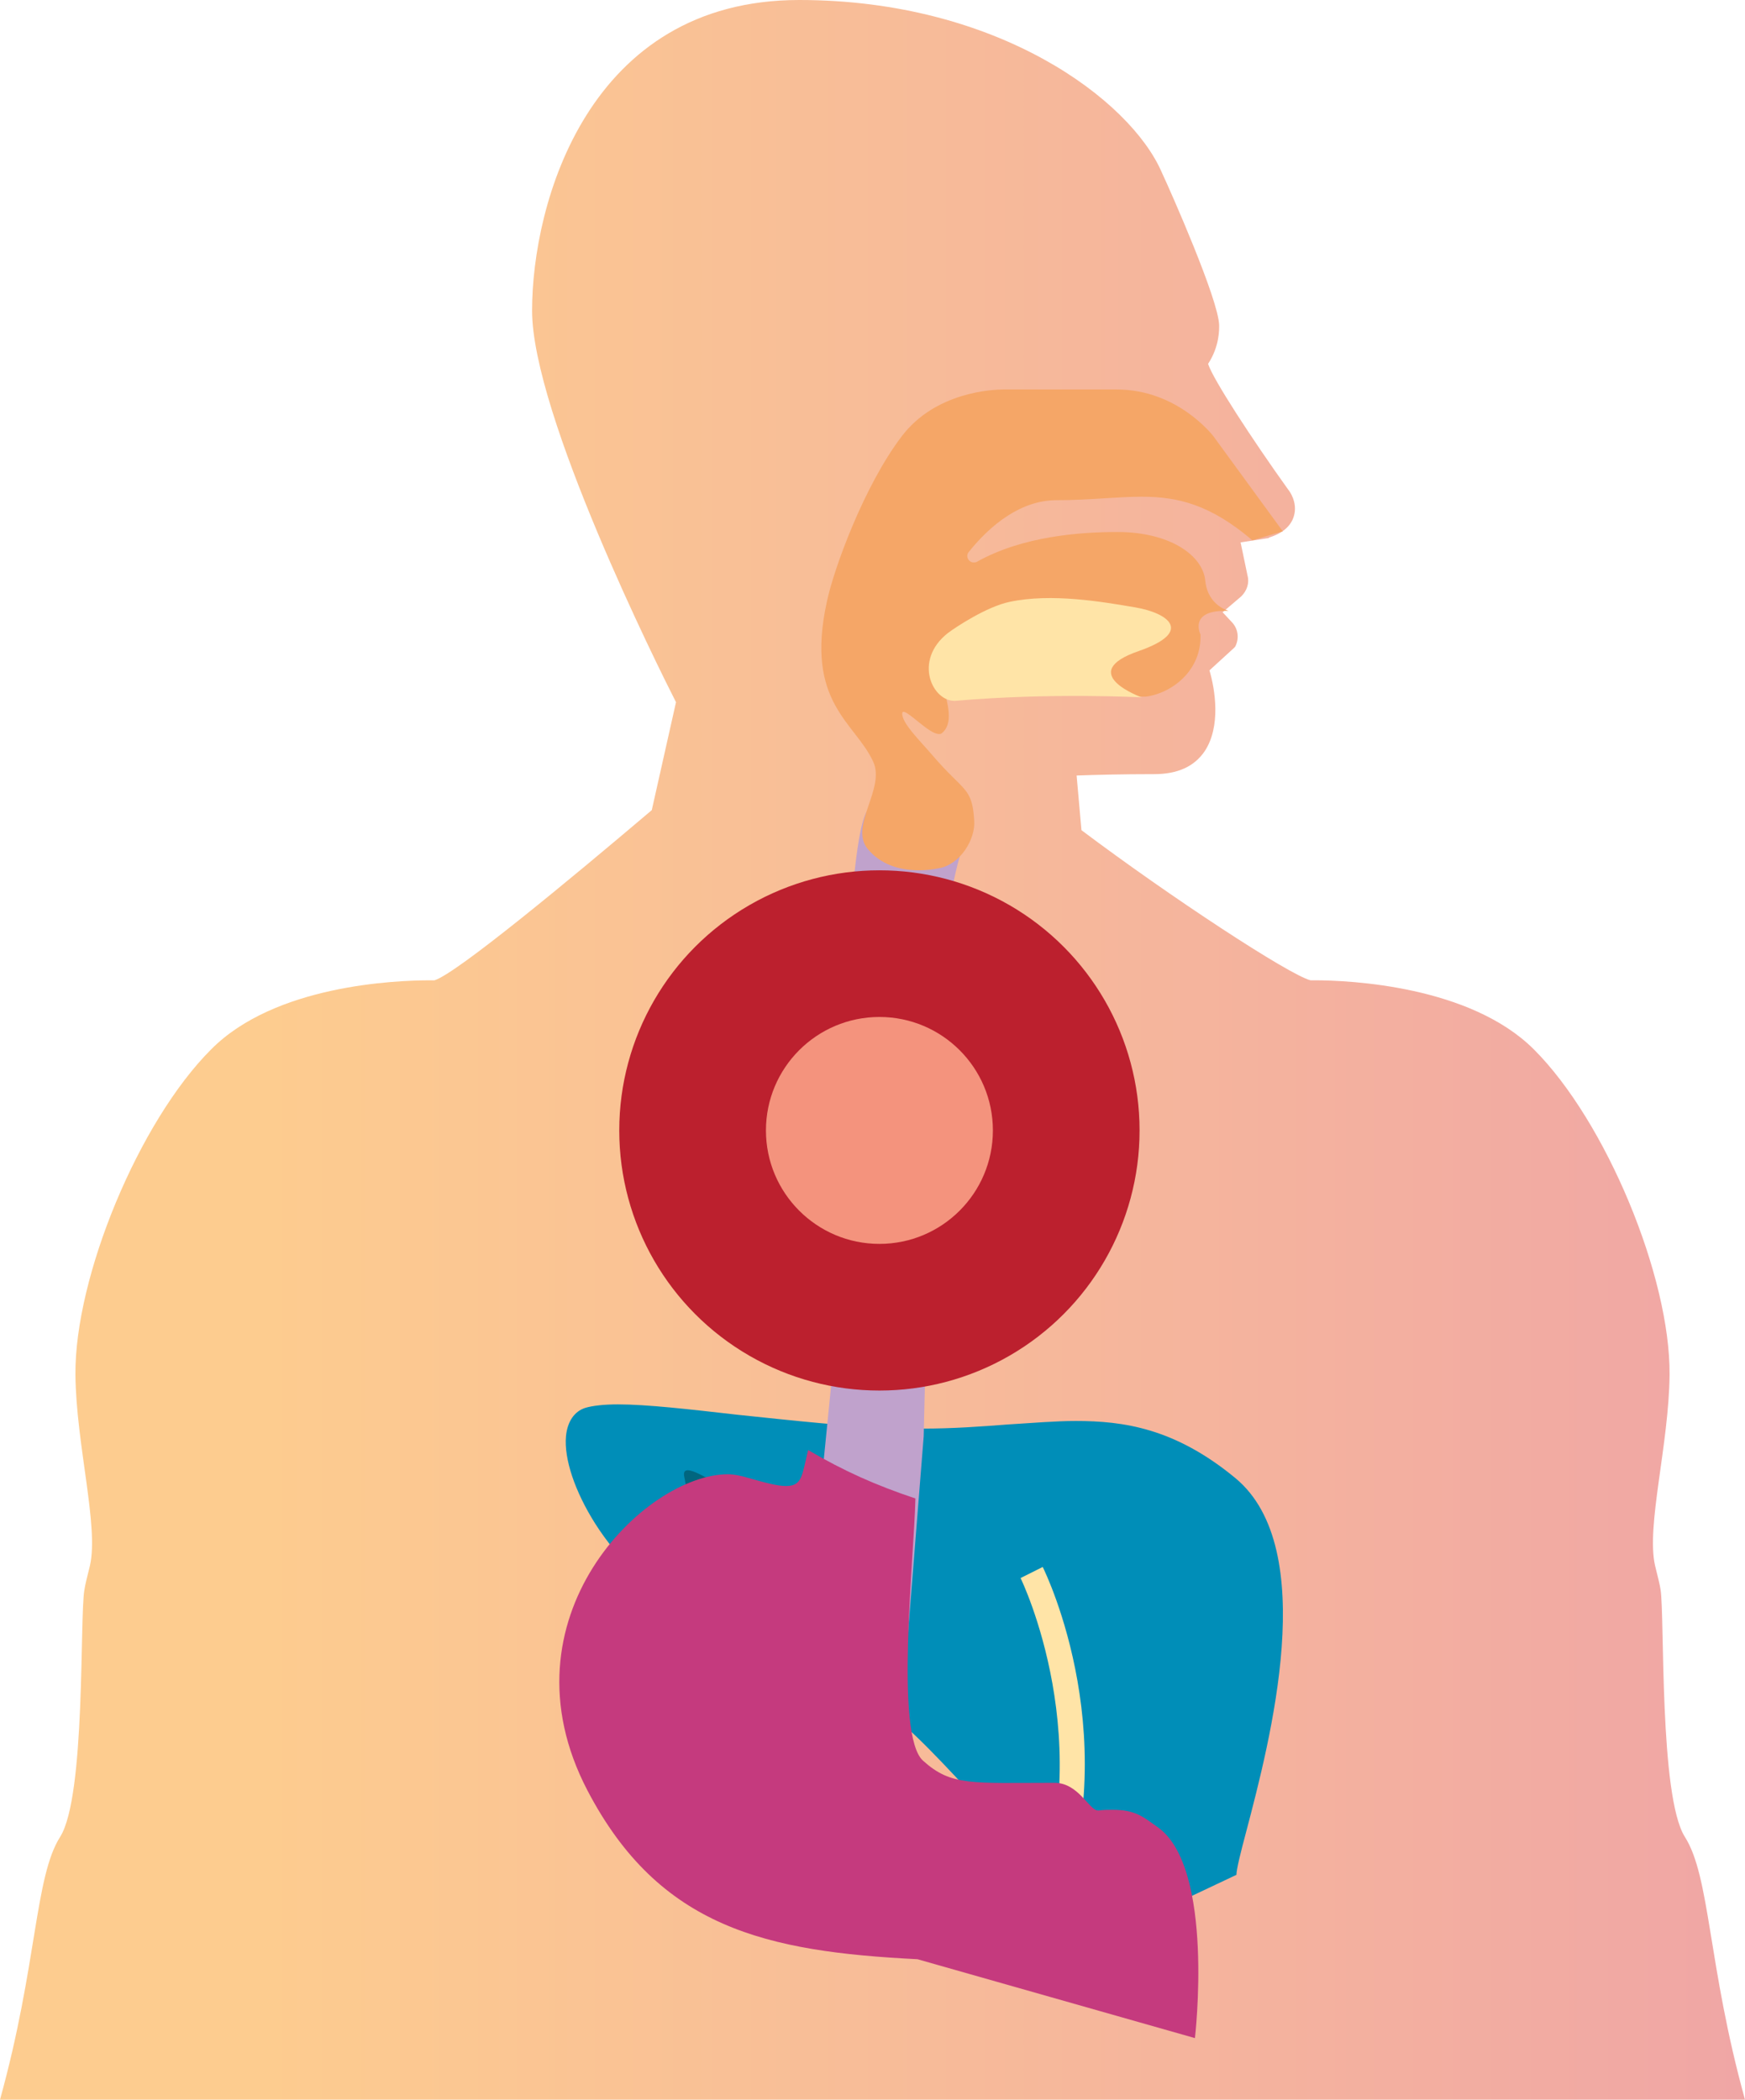
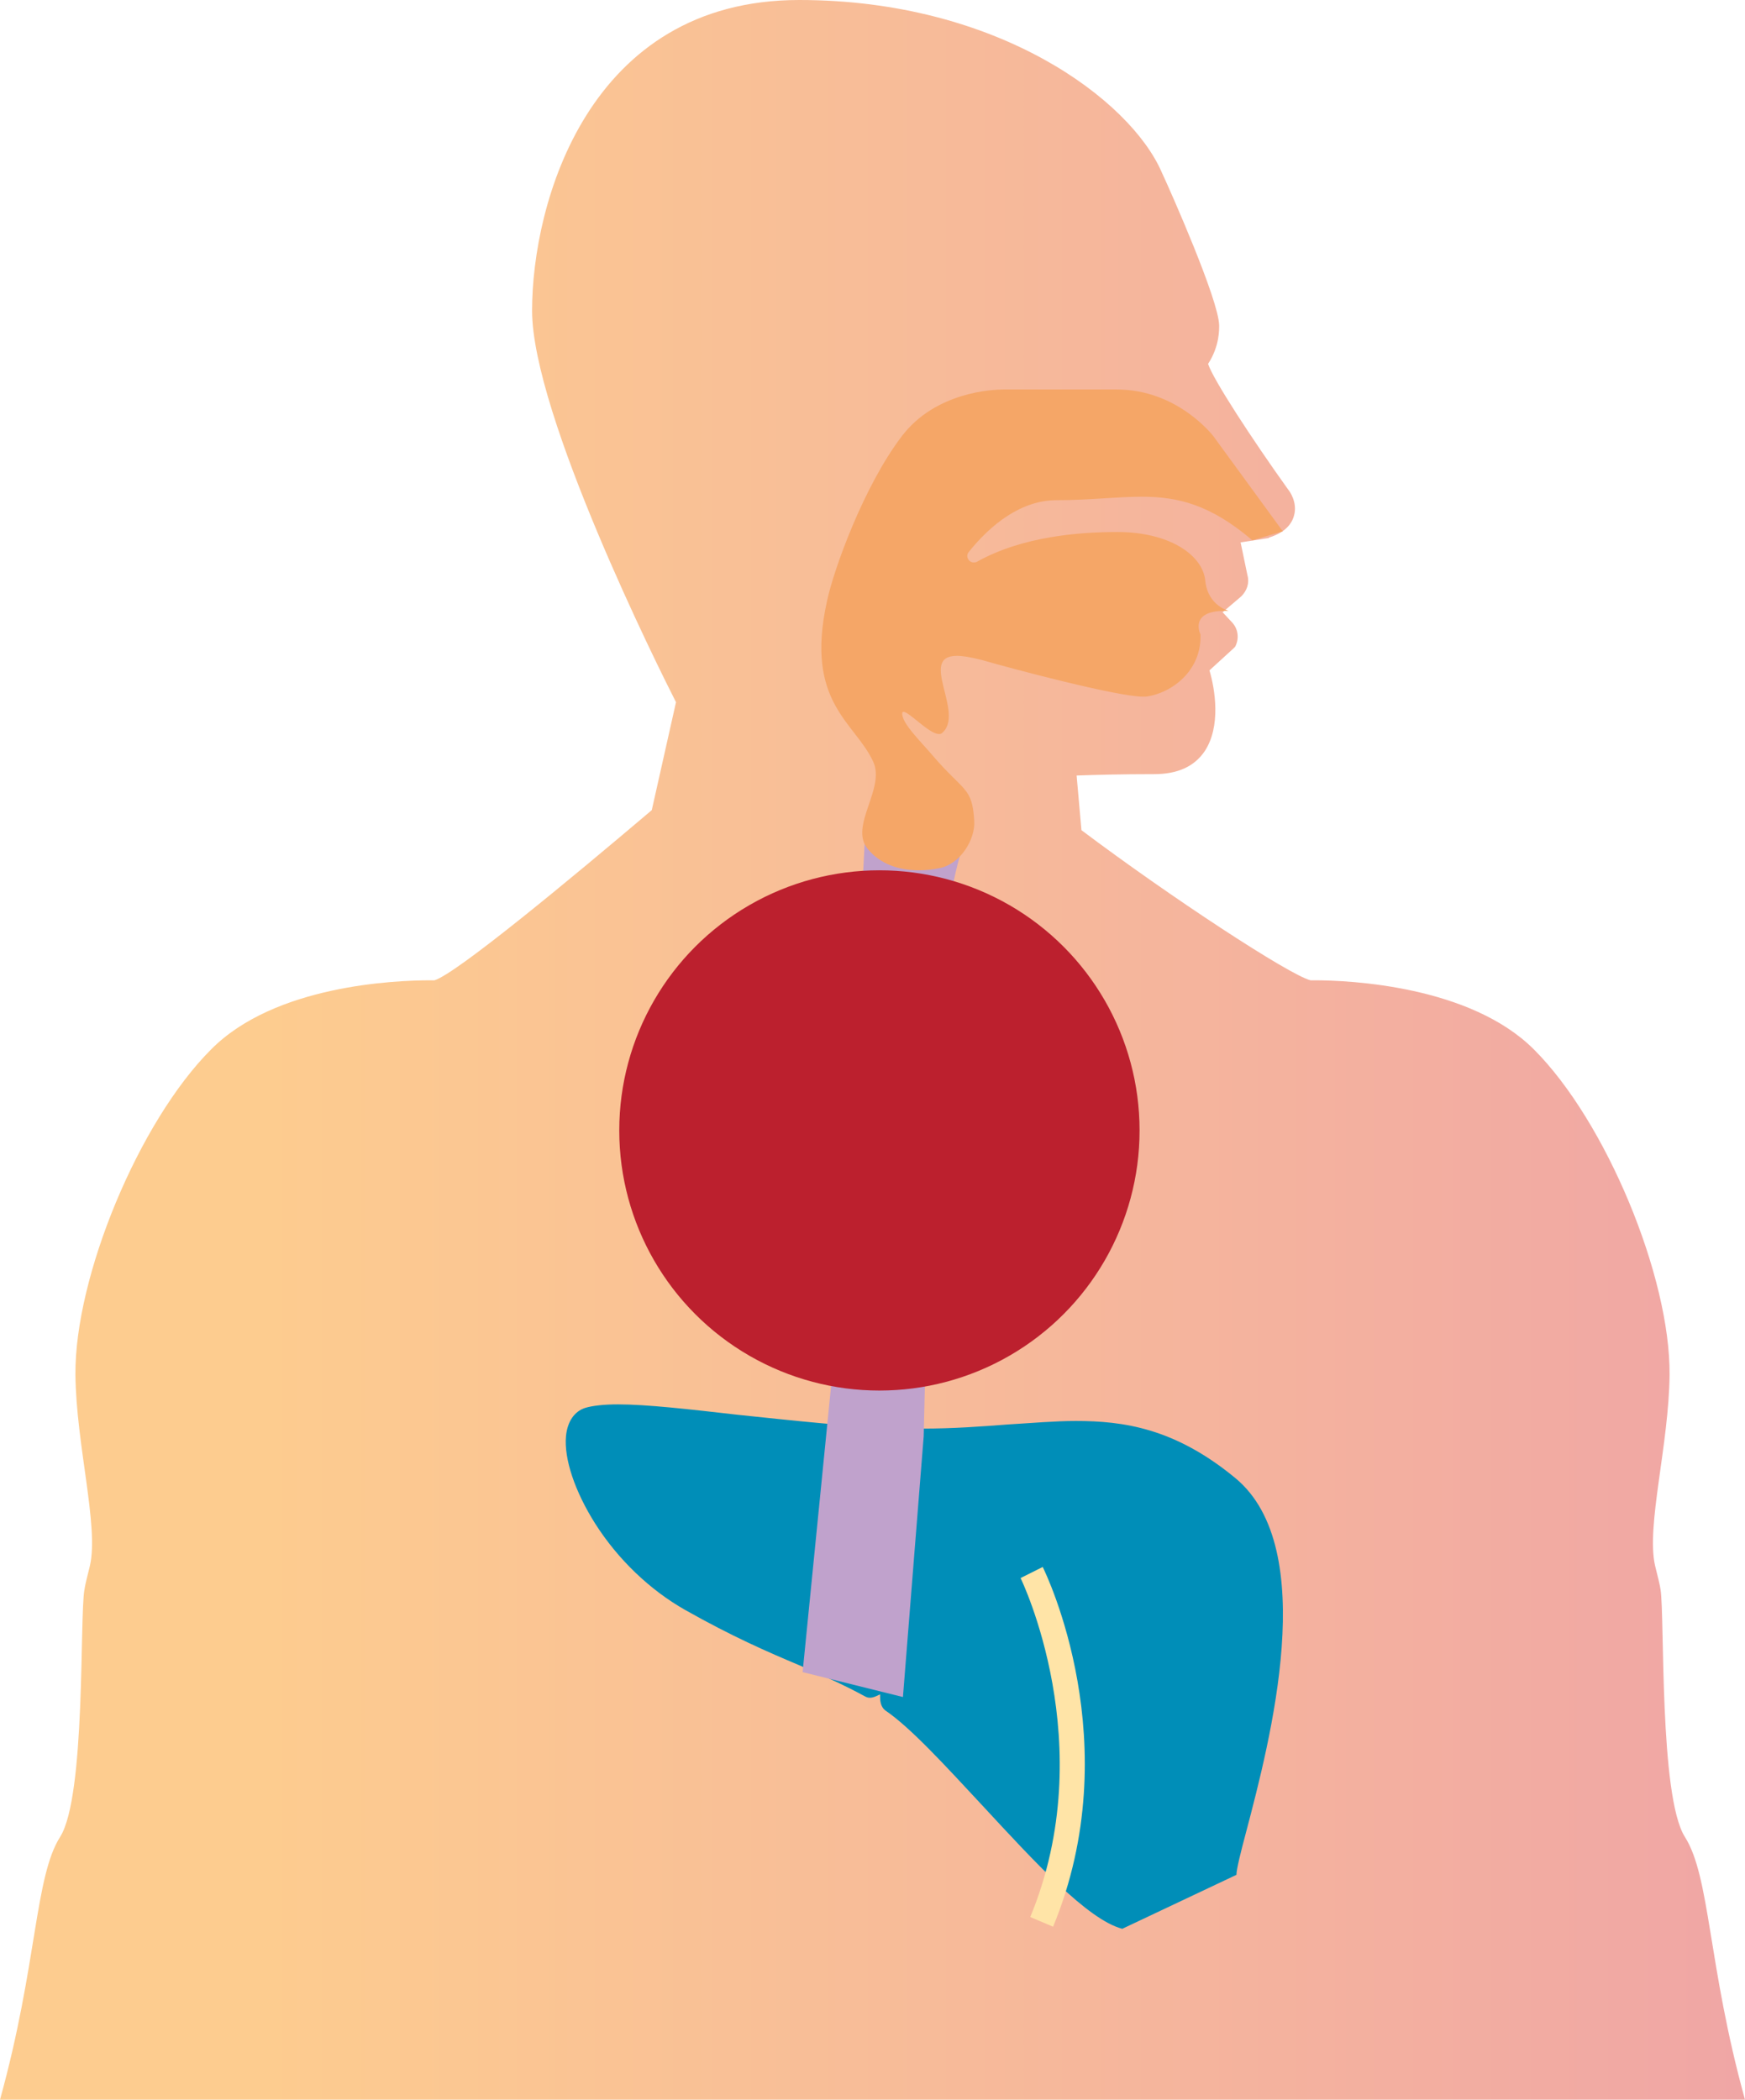
<svg xmlns="http://www.w3.org/2000/svg" viewBox="0 0 252.2 303.5">
  <linearGradient id="a" gradientUnits="userSpaceOnUse" x1="0" y1="151.744" x2="252.161" y2="151.744">
    <stop offset=".151" stop-color="#fdcc8f" />
    <stop offset="1" stop-color="#f0a6a5" />
  </linearGradient>
  <path d="M252.2 303.5c-5.4-19.5-5-32.2-8.7-38-3.7-5.9-2.9-31.8-3.5-35.7-.1-.7-.4-1.9-.8-3.5-1.3-5.7 2-17.4 2.1-27.6.1-14.2-9.2-36.6-19.6-47-9.2-9.2-26.6-10-31.7-10h-.6c-3.1-.8-20.2-12-33.1-21.7l-.7-7.9c2.7-.1 6.6-.2 11.2-.2 3.4 0 5.8-1.1 7.3-3.3 2.4-3.6 1.5-9 .7-11.7l3.5-3.2.2-.2c.6-1.1.5-2.5-.4-3.5l-1.4-1.5 2.7-2.3c.8-.8 1.2-1.9.9-3l-1-4.8 3.9-.6c.1 0 .2 0 .2-.1 2-.6 3.2-1.7 3.6-3.1.6-2-.7-3.7-.8-3.8-5.3-7.4-10.9-16-11.6-18.2 1.7-2.6 1.6-5.1 1.6-5.6-.1-3.7-6.9-19.1-8.3-22.1C163.4 14.5 144.3 0 115.5 0 85 0 76.9 29.4 76.9 44.9c0 15 18.3 51.7 20.8 56.6l-3.5 15.6c-11.9 10.1-28.2 23.6-31.4 24.6h-.6c-5.1 0-22.5.7-31.7 10-10.4 10.4-19.7 32.8-19.6 47 .1 10.1 3.4 21.9 2.1 27.6-.4 1.6-.7 2.8-.8 3.5-.7 3.9.2 29.8-3.5 35.7-3.7 5.8-3.3 18.5-8.7 38" fill="url(#a)" />
  <path d="M178.7 271c0-.8.6-3.2 1.4-6.2 3.5-13.3 10.7-40.9-1.5-51.1-8.8-7.3-16.3-8.3-23.1-8.3-3.1 0-6.4.3-9.8.5-3.9.3-7.9.6-12.4.6-.4 0-.8.3-1.2.8-.6-.8-1-.8-1.2-.8-7.8-.2-16.6-1.2-24.3-2-7-.8-13.1-1.5-17.3-1.5-2.1 0-3.7.2-4.7.5-1.6.5-2.6 2-2.8 4.1-.3 3.3 1.3 8 4.2 12.6 3.3 5.2 7.9 9.6 13 12.5 6.9 3.9 12 6.1 16.5 8 3.4 1.5 6.4 2.8 9.5 4.5.2.1.4.2.7.2.5 0 .9-.2 1.3-.4.1 0 .2-.1.2-.1v.4c0 .6.1 1.4.7 1.9 3.7 2.5 8.7 8 14.1 13.8 7.5 8.1 15.2 16.5 20.2 17.8" fill="#008eb8" />
  <path d="M118.3 226.6h-.5" fill="#a53644" />
-   <path d="M117.8 227.4v-1.7h.5l.1 1.7h-.6z" fill="#01667f" />
-   <path d="M164.4 286.6c.1-7.7-.7-18.8-5.9-22.4-2-1.4-3.1-2.5-6.5-2.5-.6 0-1.3 0-2 .1h-.1c-1.3 0-2.8-4-6.3-4-12 0-17 0-21-3.7-4.1-3.7-2.4-28.5-2.2-37.5-5.7-1.9-4.4 4.8-9.5 1.7-.9 3.6-3.7-3.5-6.1-3.5-1.3 0-6.5-4.1-5.9-1.3 1 4.2-1.7 4-2.6 4-.5 0-.7 2.3-1.3 2.4-9.8 17.8-5.9 28.8-4.5 33.7 9.8 33.4 44.4 24.9 49 27.3" fill="#01667f" />
  <path d="M148.9 277.1c10.3-24.9-1.3-48.8-1.4-49l3.2-1.6c.5 1 12.4 25.6 1.5 52" fill="#ffe4a7" />
-   <path d="M121.7 184.4l-5.7 57.3 14.5 3.6 3-37.7.6-25.4c0-56.3 6.7-63.6 6.7-63.6l-15.6-1.2c-.7 1.4-3.5 8.3-3.5 67z" fill="#c0a2cc" />
+   <path d="M121.7 184.4l-5.7 57.3 14.5 3.6 3-37.7.6-25.4c0-56.3 6.7-63.6 6.7-63.6l-15.6-1.2z" fill="#c0a2cc" />
  <path d="M152.7 72.3c4.8 0 8.7-.5 12.3-.5 5.2 0 9.9 1.1 16 6.3l4.4-1.3-10-13.7s-5.1-6.8-14-6.8h-16.2-.2c-1.4 0-9.8.3-14.7 6.8-5.4 7.1-9.8 19.1-10.8 23.9-3.2 14.6 4.1 17.4 6.7 23.1 1.8 3.9-3.5 9.3-.8 12.6 1.8 2.2 4.5 3.1 7.4 3.1 1 0 1.9-.1 2.9-.3 3-.5 5.3-4.1 5.1-6.9-.3-4.9-1.5-4.1-6.1-9.5-1.7-2-4.4-4.6-4.3-6 0-.2.1-.2.2-.2.8 0 3.7 3.2 5.1 3.2.1 0 .3 0 .4-.1 3.5-2.8-3.5-11.2 2.2-11.2.9 0 2 .2 3.6.6 4.5 1.3 19.6 5.3 23.3 5.3h.4c3.8-.5 8.1-3.8 7.9-9 0 0-1.7-3.4 3.5-3.4h.6s-3-.7-3.4-4.3c-.3-3.7-5.1-7.1-12.7-7.1-5.4 0-13.7.6-20.3 4.3-.2.1-.3.1-.5.1-.7 0-1.2-.9-.7-1.5 3.2-4 7.6-7.5 12.7-7.5z" fill="#f5a667" />
-   <path d="M165 100.8s-9.7-3.5-.4-6.7c8-2.8 4.2-5.5-.5-6.3-4.7-.8-12.1-2.1-18.2-.8-3.3.7-7.7 3.6-8.9 4.5-5.1 4-2.2 10 1.1 9.8 13.7-1.2 26.9-.5 26.9-.5z" fill="#ffe4a7" />
-   <path d="M172.7 294.6s2.9-24.7-5.4-30.5c-2-1.4-3.1-2.5-6.5-2.5-.6 0-1.3 0-2 .1h-.1c-1.3 0-2.8-4-6.3-4-12 0-14.9.5-19-3.2s-1.3-29-1.1-37.9c-5.7-1.9-10.4-4-15.5-7-.9 3.6-.8 5.2-3.2 5.2-1.3 0-3.1-.5-5.9-1.3-.8-.2-1.6-.4-2.5-.4-12 0-33.3 20.8-20.3 45.7 10.4 19.9 25.9 23.3 47.7 24.4" fill="#c53a7e" />
  <circle cx="127.1" cy="163.4" r="37.6" fill="#bc202e" />
-   <circle cx="127.1" cy="163.4" r="16.4" fill="#f4937d" />
</svg>